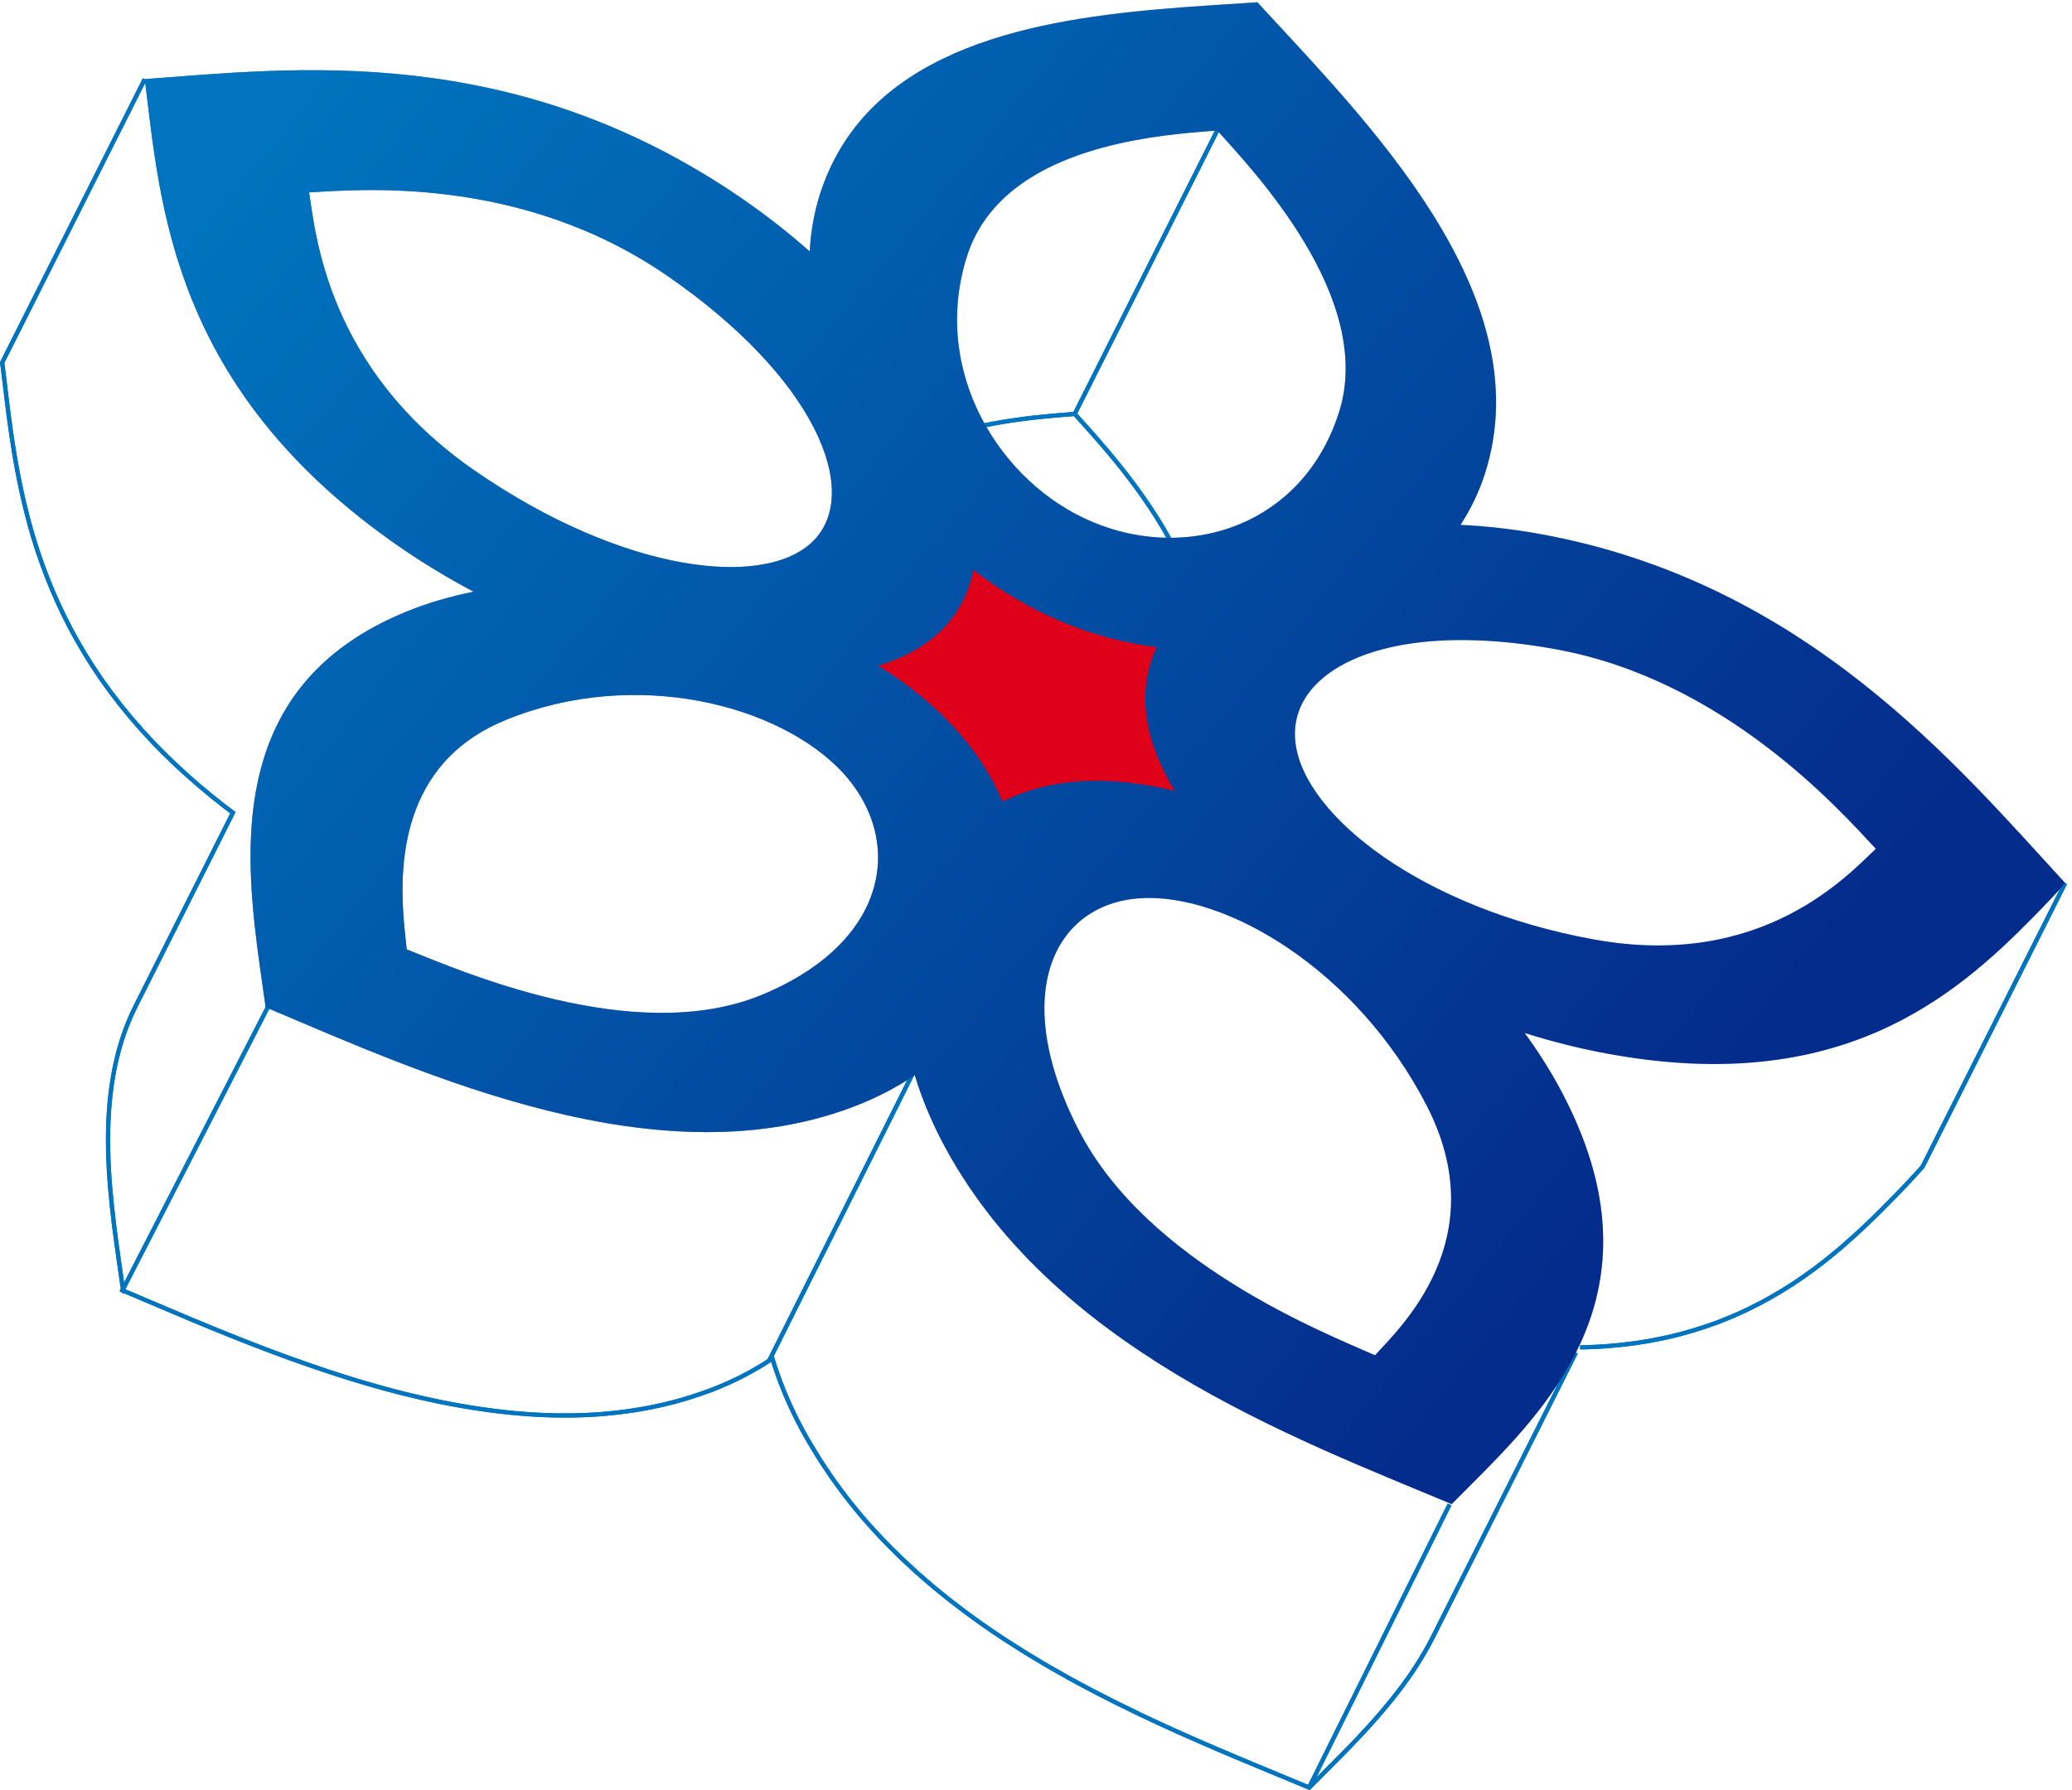
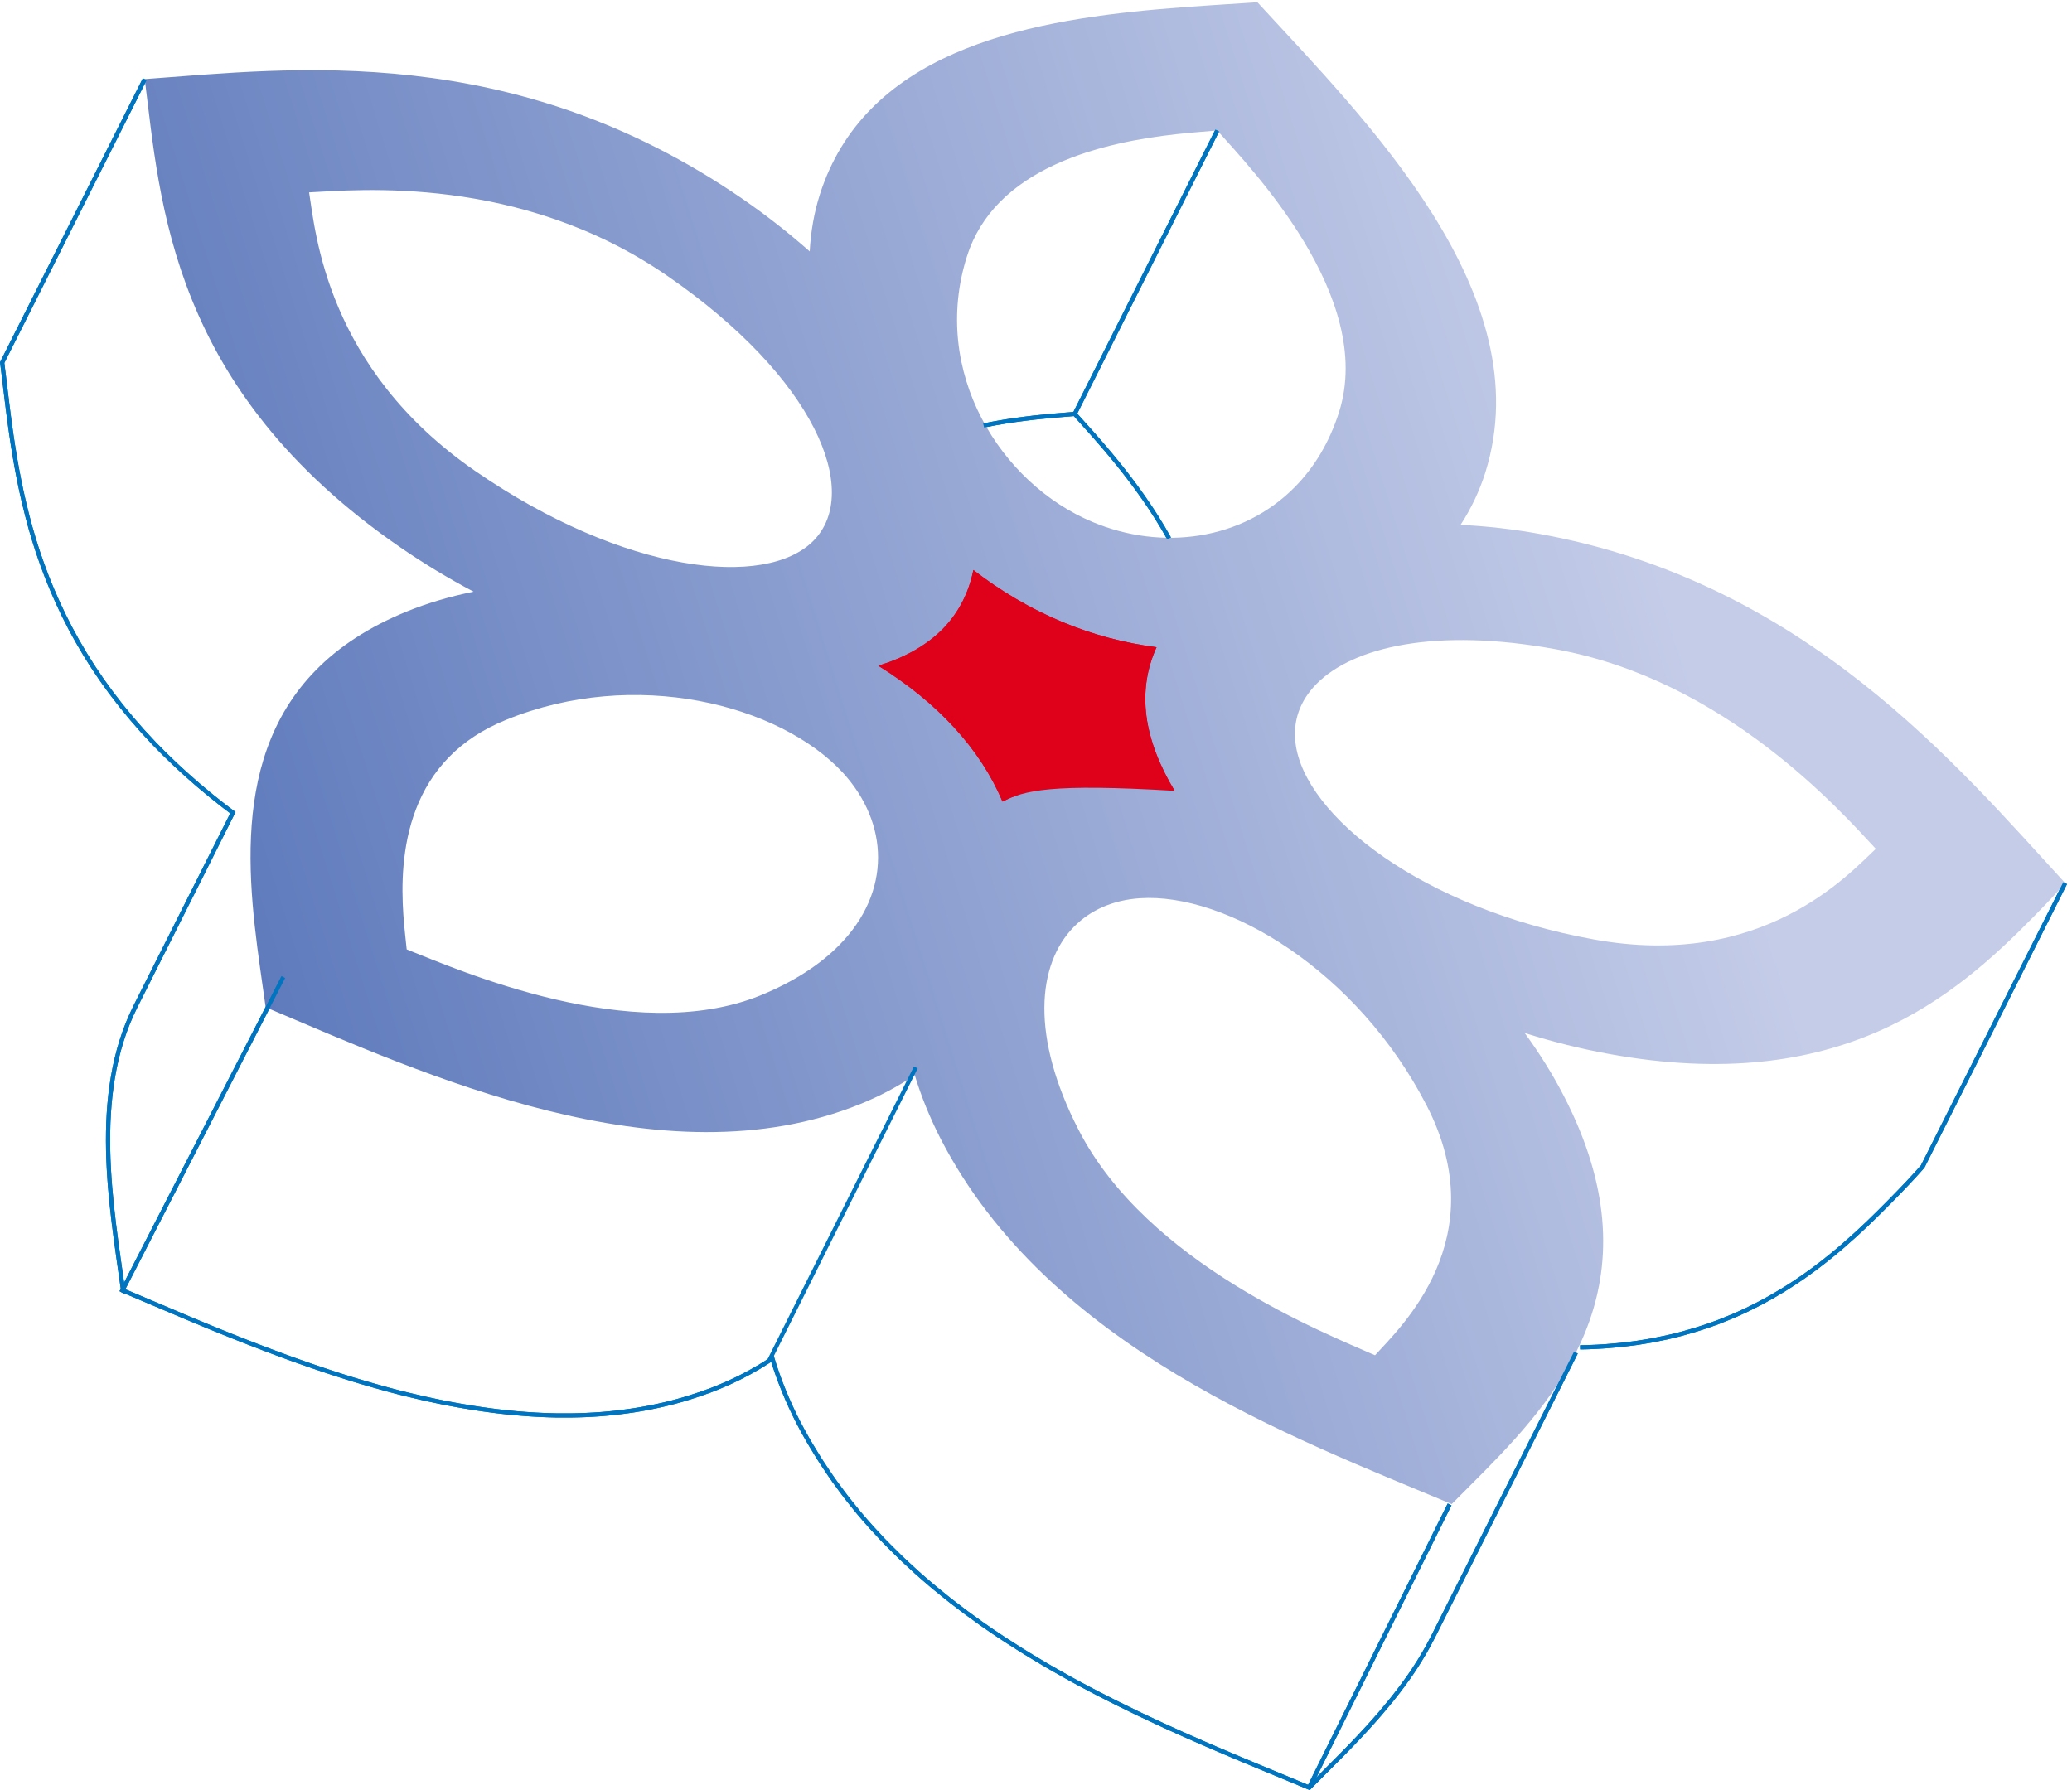
<svg xmlns="http://www.w3.org/2000/svg" width="493" height="426" viewBox="0 0 493 426" fill="none">
  <g clip-path="url(#clip0_7012_60795)">
    <g filter="url(#filter0_n_7012_60795)">
      <path d="M375.963 320.621C376.563 320.611 377.163 320.601 377.753 320.581C378.523 320.551 379.283 320.521 380.033 320.481C380.603 320.451 381.183 320.421 381.743 320.381C382.503 320.331 383.243 320.261 383.993 320.191C384.533 320.141 385.073 320.091 385.613 320.041C386.373 319.961 387.123 319.861 387.863 319.771C388.363 319.711 388.863 319.651 389.353 319.581C390.153 319.461 390.933 319.331 391.713 319.201C392.133 319.131 392.553 319.071 392.963 318.991C393.983 318.801 394.973 318.601 395.963 318.381C396.123 318.341 396.293 318.321 396.463 318.281C397.613 318.021 398.733 317.751 399.843 317.461C400.183 317.371 400.513 317.271 400.853 317.181C401.613 316.971 402.373 316.761 403.113 316.531C403.533 316.401 403.933 316.271 404.353 316.141C405.003 315.931 405.643 315.731 406.283 315.511C406.713 315.361 407.143 315.201 407.573 315.051C407.993 314.901 408.413 314.761 408.823 314.601C409.033 314.521 409.233 314.441 409.433 314.361C409.703 314.261 409.973 314.151 410.233 314.041C410.973 313.751 411.703 313.441 412.423 313.141C412.623 313.061 412.823 312.971 413.013 312.891C413.903 312.501 414.773 312.101 415.633 311.691C415.833 311.591 416.033 311.491 416.233 311.391C416.913 311.061 417.583 310.721 418.243 310.381C418.483 310.261 418.723 310.131 418.963 310.011C419.743 309.601 420.523 309.171 421.283 308.741C421.333 308.711 421.373 308.691 421.423 308.661C422.233 308.201 423.013 307.731 423.803 307.261C424.023 307.131 424.243 306.991 424.463 306.861C425.063 306.491 425.663 306.111 426.243 305.731C426.433 305.611 426.623 305.481 426.813 305.361C427.553 304.871 428.293 304.381 429.013 303.871C429.153 303.771 429.283 303.681 429.423 303.581C430.023 303.161 430.613 302.741 431.193 302.311C431.403 302.161 431.603 302.011 431.803 301.861C432.403 301.411 432.993 300.971 433.573 300.511C433.673 300.431 433.773 300.351 433.873 300.281C434.553 299.751 435.213 299.221 435.873 298.681C436.043 298.541 436.213 298.401 436.383 298.261C436.893 297.841 437.393 297.421 437.893 297.001C438.063 296.851 438.233 296.711 438.403 296.561C438.503 296.471 438.603 296.391 438.703 296.301C438.853 296.171 438.993 296.041 439.133 295.911C439.863 295.271 440.583 294.641 441.283 294.001C441.503 293.801 441.713 293.611 441.933 293.411C442.783 292.631 443.613 291.851 444.433 291.071C444.573 290.941 444.703 290.811 444.843 290.671C445.553 289.991 446.243 289.321 446.923 288.641C447.133 288.431 447.343 288.221 447.553 288.011C448.323 287.241 449.093 286.471 449.843 285.711C452.633 282.881 455.233 280.141 457.463 277.601L491.373 210.151M34.433 18.851L0.523 86.271C0.613 86.961 0.693 87.661 0.783 88.371C0.803 88.501 0.813 88.631 0.833 88.761C0.913 89.441 1.003 90.121 1.083 90.821C1.173 91.591 1.273 92.381 1.363 93.171C1.363 93.221 1.373 93.271 1.383 93.311C1.473 94.021 1.553 94.741 1.643 95.461C1.663 95.621 1.683 95.771 1.703 95.931C1.793 96.661 1.883 97.401 1.983 98.141C1.993 98.251 2.013 98.361 2.023 98.461C2.113 99.171 2.213 99.881 2.303 100.591C2.313 100.681 2.333 100.781 2.343 100.871C2.443 101.621 2.553 102.381 2.663 103.141C2.683 103.301 2.713 103.471 2.733 103.631C2.843 104.401 2.963 105.171 3.083 105.951C3.103 106.051 3.113 106.151 3.133 106.251C3.243 106.981 3.363 107.721 3.493 108.461C3.513 108.591 3.533 108.711 3.553 108.841C3.683 109.631 3.823 110.421 3.973 111.211C4.003 111.371 4.033 111.541 4.063 111.701C4.213 112.511 4.373 113.331 4.533 114.151C4.543 114.211 4.563 114.281 4.573 114.351C4.733 115.131 4.893 115.921 5.063 116.711C5.093 116.861 5.123 117.011 5.163 117.161C5.343 117.981 5.523 118.801 5.723 119.621C5.763 119.781 5.803 119.951 5.843 120.111C6.043 120.961 6.253 121.821 6.483 122.681V122.701C6.703 123.551 6.933 124.411 7.173 125.271C7.223 125.441 7.263 125.611 7.313 125.781C7.553 126.621 7.803 127.471 8.053 128.311C8.103 128.471 8.153 128.621 8.203 128.781C8.463 129.611 8.723 130.451 9.003 131.281C9.023 131.341 9.043 131.401 9.063 131.471C9.353 132.341 9.653 133.211 9.973 134.081C10.043 134.261 10.103 134.451 10.173 134.631C10.483 135.491 10.813 136.361 11.143 137.231C11.193 137.371 11.253 137.511 11.313 137.651C11.633 138.471 11.973 139.301 12.323 140.131C12.373 140.241 12.413 140.351 12.463 140.461C12.833 141.341 13.223 142.221 13.623 143.101C13.703 143.291 13.793 143.471 13.873 143.661C14.273 144.541 14.693 145.431 15.123 146.311C15.183 146.421 15.233 146.541 15.293 146.651C15.703 147.481 16.133 148.321 16.563 149.151C16.633 149.291 16.713 149.441 16.783 149.581C17.253 150.461 17.733 151.351 18.233 152.231C18.333 152.421 18.443 152.601 18.553 152.791C19.063 153.691 19.593 154.591 20.143 155.501C20.183 155.571 20.233 155.641 20.273 155.721C20.793 156.581 21.343 157.441 21.893 158.301C22.003 158.461 22.103 158.631 22.213 158.791C22.793 159.681 23.383 160.561 24.003 161.451C24.123 161.631 24.253 161.811 24.373 161.981C25.013 162.901 25.673 163.811 26.353 164.731C26.353 164.731 26.363 164.741 26.373 164.751C27.053 165.661 27.753 166.571 28.463 167.471C28.603 167.651 28.743 167.821 28.883 168.001C29.583 168.881 30.313 169.771 31.053 170.651C31.193 170.821 31.333 170.981 31.473 171.151C32.213 172.021 32.963 172.881 33.743 173.751C33.793 173.811 33.853 173.871 33.903 173.931C34.713 174.831 35.553 175.731 36.403 176.621C36.503 176.721 36.593 176.821 36.683 176.931C36.773 177.031 36.873 177.131 36.973 177.221C37.593 177.861 38.223 178.511 38.873 179.151C38.973 179.251 39.083 179.361 39.183 179.461C39.933 180.201 40.693 180.941 41.473 181.671C41.683 181.871 41.903 182.071 42.123 182.281C42.713 182.841 43.313 183.391 43.933 183.941C44.183 184.161 44.423 184.381 44.673 184.611C45.423 185.281 46.183 185.951 46.953 186.611C47.033 186.681 47.113 186.751 47.193 186.821C48.043 187.551 48.923 188.281 49.813 189.011C50.063 189.221 50.323 189.421 50.573 189.631C51.243 190.171 51.933 190.721 52.623 191.261C52.903 191.481 53.173 191.691 53.453 191.911C54.093 192.411 54.753 192.901 55.413 193.391L32.233 239.501C21.573 260.701 26.553 287.231 29.253 306.801L29.133 307.041L29.303 307.161L29.323 307.121C30.483 307.611 31.663 308.111 32.863 308.621C32.983 308.671 33.103 308.721 33.213 308.771C33.893 309.061 34.573 309.351 35.263 309.641C36.273 310.071 37.293 310.501 38.333 310.941C38.613 311.061 38.893 311.181 39.183 311.301C39.543 311.451 39.903 311.611 40.273 311.761C40.543 311.881 40.823 311.991 41.103 312.111C41.453 312.261 41.803 312.411 42.153 312.561C42.453 312.691 42.763 312.811 43.063 312.941C43.413 313.091 43.773 313.241 44.123 313.391C44.393 313.501 44.663 313.621 44.933 313.731C45.313 313.891 45.693 314.051 46.073 314.211C46.353 314.331 46.633 314.441 46.923 314.561C47.303 314.721 47.683 314.881 48.073 315.041C48.353 315.151 48.633 315.271 48.913 315.391C49.303 315.551 49.683 315.711 50.073 315.871C50.373 315.991 50.663 316.111 50.963 316.231C51.343 316.381 51.713 316.541 52.093 316.691C52.403 316.821 52.723 316.941 53.033 317.071C53.393 317.221 53.763 317.371 54.133 317.511C54.463 317.641 54.793 317.771 55.123 317.911C55.483 318.051 55.843 318.201 56.203 318.341C56.533 318.471 56.873 318.611 57.213 318.741C57.573 318.881 57.923 319.021 58.283 319.161C58.613 319.291 58.953 319.421 59.283 319.551C59.653 319.691 60.023 319.841 60.393 319.981C60.723 320.111 61.053 320.241 61.383 320.361C61.753 320.501 62.133 320.651 62.503 320.791C62.843 320.921 63.183 321.051 63.523 321.181C63.893 321.321 64.263 321.461 64.643 321.601C64.993 321.731 65.333 321.861 65.683 321.991C66.053 322.131 66.423 322.261 66.783 322.401C67.133 322.531 67.483 322.661 67.843 322.791C68.213 322.931 68.593 323.061 68.963 323.201C69.303 323.331 69.653 323.451 70.003 323.571C70.383 323.711 70.763 323.841 71.153 323.981C71.503 324.101 71.853 324.231 72.213 324.351C72.593 324.481 72.963 324.621 73.343 324.751C73.703 324.871 74.053 325.001 74.413 325.121C74.793 325.251 75.173 325.381 75.563 325.511C75.913 325.631 76.273 325.751 76.623 325.871C77.013 326.001 77.393 326.131 77.783 326.261C78.133 326.381 78.493 326.491 78.843 326.611C79.233 326.741 79.623 326.861 80.013 326.991C80.373 327.111 80.733 327.221 81.093 327.341C81.483 327.461 81.863 327.591 82.253 327.711C82.613 327.821 82.983 327.941 83.343 328.051C83.733 328.171 84.123 328.291 84.513 328.411C84.873 328.521 85.243 328.631 85.613 328.741C86.003 328.861 86.393 328.971 86.793 329.091C87.163 329.201 87.523 329.301 87.893 329.411C88.283 329.521 88.673 329.641 89.073 329.751C89.443 329.861 89.813 329.961 90.183 330.061C90.573 330.171 90.973 330.281 91.363 330.391C91.733 330.491 92.093 330.591 92.463 330.691C92.863 330.801 93.263 330.901 93.653 331.011C94.023 331.111 94.393 331.201 94.763 331.301C95.163 331.401 95.563 331.501 95.963 331.601C96.333 331.691 96.703 331.781 97.073 331.871C97.473 331.971 97.873 332.071 98.273 332.161C98.643 332.251 99.023 332.341 99.393 332.421C99.793 332.511 100.183 332.601 100.583 332.701C100.963 332.791 101.333 332.871 101.713 332.951C102.113 333.041 102.513 333.131 102.913 333.211C103.293 333.291 103.663 333.371 104.043 333.451C104.443 333.531 104.843 333.621 105.243 333.701C105.623 333.781 105.993 333.851 106.373 333.921C106.773 334.001 107.173 334.071 107.573 334.151C107.953 334.221 108.333 334.291 108.713 334.361C109.113 334.431 109.513 334.501 109.903 334.571C110.283 334.641 110.663 334.701 111.043 334.761C111.443 334.831 111.843 334.891 112.243 334.961C112.623 335.021 113.003 335.081 113.383 335.141C113.783 335.201 114.183 335.261 114.583 335.321C114.963 335.381 115.353 335.431 115.733 335.481C116.133 335.531 116.533 335.591 116.923 335.641C117.303 335.691 117.693 335.741 118.073 335.791C118.473 335.841 118.873 335.891 119.273 335.931C119.653 335.971 120.033 336.021 120.423 336.061C120.823 336.101 121.223 336.141 121.623 336.181C122.003 336.221 122.383 336.251 122.763 336.291C123.163 336.331 123.563 336.361 123.973 336.391C124.353 336.421 124.733 336.451 125.113 336.481C125.513 336.511 125.913 336.541 126.313 336.561C126.693 336.581 127.073 336.611 127.453 336.631C127.853 336.651 128.253 336.671 128.653 336.691C129.033 336.711 129.413 336.721 129.803 336.741C130.203 336.751 130.603 336.771 131.003 336.781C131.383 336.791 131.763 336.801 132.143 336.811C132.543 336.811 132.943 336.821 133.343 336.821C133.723 336.821 134.103 336.821 134.483 336.821C134.883 336.821 135.283 336.821 135.673 336.821C136.053 336.821 136.433 336.821 136.813 336.801C137.213 336.801 137.613 336.781 138.003 336.771C138.383 336.761 138.763 336.751 139.143 336.731C139.543 336.711 139.933 336.691 140.333 336.671C140.713 336.651 141.093 336.631 141.473 336.611C141.873 336.591 142.263 336.561 142.663 336.531C143.043 336.501 143.413 336.471 143.793 336.441C144.193 336.411 144.593 336.371 144.983 336.331C145.353 336.291 145.733 336.261 146.103 336.221C146.503 336.181 146.893 336.131 147.283 336.081C147.663 336.041 148.033 335.991 148.403 335.941C148.793 335.891 149.193 335.831 149.583 335.781C149.953 335.731 150.333 335.671 150.703 335.621C151.093 335.561 151.483 335.491 151.873 335.431C152.243 335.371 152.613 335.311 152.993 335.241C153.383 335.171 153.773 335.091 154.173 335.021C154.543 334.951 154.913 334.881 155.283 334.801C155.673 334.721 156.063 334.631 156.463 334.551C156.823 334.471 157.193 334.391 157.553 334.311C157.943 334.221 158.333 334.121 158.733 334.031C159.093 333.941 159.463 333.851 159.823 333.761C160.213 333.661 160.603 333.551 160.983 333.451C161.343 333.351 161.713 333.251 162.073 333.151C162.463 333.041 162.853 332.921 163.243 332.801C163.603 332.691 163.963 332.591 164.313 332.471C164.703 332.351 165.093 332.221 165.473 332.091C165.833 331.971 166.183 331.861 166.543 331.741C166.933 331.611 167.313 331.471 167.703 331.331C168.053 331.201 168.413 331.081 168.763 330.951C168.833 330.931 168.893 330.901 168.963 330.881C169.573 330.651 170.193 330.411 170.803 330.161C174.353 328.721 177.673 327.051 180.763 325.201C181.793 324.581 182.793 323.941 183.773 323.281C185.293 328.311 187.353 333.401 189.963 338.501C190.713 339.951 191.493 341.361 192.293 342.761C192.553 343.211 192.823 343.661 193.093 344.101C193.653 345.041 194.213 345.971 194.793 346.891C195.113 347.401 195.443 347.901 195.773 348.411C196.323 349.261 196.883 350.091 197.453 350.921C197.803 351.421 198.153 351.931 198.503 352.431C199.093 353.261 199.693 354.071 200.303 354.881C200.653 355.341 200.993 355.801 201.343 356.261C202.043 357.171 202.763 358.051 203.483 358.941C203.753 359.271 204.023 359.611 204.293 359.941C205.303 361.141 206.323 362.321 207.373 363.481C207.583 363.721 207.803 363.941 208.023 364.181C208.733 364.961 209.453 365.741 210.183 366.511C210.323 366.661 210.463 366.791 210.603 366.941C210.913 367.261 211.223 367.571 211.533 367.881C212.313 368.671 213.093 369.441 213.883 370.211C214.233 370.551 214.583 370.881 214.933 371.221C215.803 372.051 216.693 372.871 217.583 373.671C217.813 373.881 218.043 374.091 218.273 374.301C219.393 375.301 220.533 376.281 221.673 377.251C221.973 377.501 222.273 377.741 222.563 377.991C223.443 378.721 224.323 379.431 225.213 380.141C225.593 380.441 225.983 380.751 226.363 381.051C227.253 381.741 228.143 382.421 229.043 383.101C229.363 383.341 229.673 383.581 229.983 383.811C231.123 384.651 232.273 385.491 233.423 386.301C233.473 386.331 233.523 386.361 233.563 386.401C235.123 387.501 236.713 388.581 238.303 389.631C238.753 389.931 239.203 390.211 239.653 390.511C240.823 391.271 242.003 392.021 243.183 392.761C243.733 393.101 244.283 393.441 244.833 393.781C245.983 394.491 247.143 395.181 248.303 395.861C248.793 396.151 249.283 396.441 249.783 396.731C251.413 397.671 253.053 398.601 254.693 399.511C254.763 399.551 254.833 399.581 254.903 399.621C256.483 400.491 258.073 401.341 259.663 402.171C260.183 402.451 260.713 402.711 261.233 402.991C262.393 403.591 263.563 404.191 264.723 404.771C265.283 405.051 265.833 405.331 266.393 405.601C267.633 406.211 268.863 406.811 270.093 407.411C270.513 407.611 270.933 407.821 271.353 408.021C272.993 408.801 274.623 409.561 276.243 410.311C276.303 410.341 276.363 410.371 276.423 410.391C276.853 410.591 277.283 410.781 277.713 410.981C278.713 411.431 279.703 411.891 280.693 412.331C281.283 412.591 281.863 412.851 282.453 413.111C283.353 413.511 284.243 413.901 285.133 414.291C285.743 414.561 286.343 414.821 286.943 415.081C287.803 415.451 288.663 415.821 289.513 416.191C290.123 416.451 290.723 416.711 291.323 416.961C292.173 417.321 293.013 417.681 293.853 418.031C294.443 418.281 295.023 418.521 295.603 418.771C296.463 419.131 297.303 419.481 298.153 419.831C298.723 420.071 299.293 420.311 299.853 420.541C300.803 420.931 301.733 421.321 302.673 421.711C303.653 422.121 304.613 422.511 305.573 422.911C306.253 423.191 306.943 423.481 307.623 423.761C308.943 424.311 310.233 424.851 311.503 425.381C313.983 422.861 316.693 420.201 319.463 417.381C320.793 416.031 322.133 414.641 323.473 413.221C323.603 413.081 323.733 412.951 323.853 412.811C323.953 412.701 324.053 412.591 324.153 412.481C324.543 412.061 324.933 411.641 325.323 411.221C325.363 411.171 325.413 411.121 325.453 411.081C325.903 410.591 326.343 410.101 326.783 409.601C327.153 409.191 327.513 408.771 327.873 408.361C327.993 408.221 328.113 408.091 328.233 407.951C328.373 407.791 328.503 407.631 328.633 407.481C329.453 406.521 330.273 405.541 331.083 404.541C331.273 404.301 331.463 404.061 331.653 403.821C332.393 402.891 333.123 401.941 333.833 400.981C334.053 400.691 334.253 400.391 334.473 400.091C334.703 399.771 334.933 399.461 335.163 399.141C335.403 398.791 335.643 398.441 335.883 398.091C336.073 397.811 336.263 397.541 336.443 397.261C336.643 396.961 336.843 396.641 337.033 396.341C337.243 396.011 337.463 395.681 337.673 395.341C337.813 395.111 337.953 394.871 338.093 394.641C338.353 394.221 338.613 393.801 338.853 393.381C339.003 393.121 339.143 392.861 339.293 392.601C339.523 392.191 339.763 391.781 339.983 391.371C340.103 391.151 340.213 390.921 340.333 390.701C340.573 390.241 340.823 389.791 341.053 389.331L360.943 349.761L374.963 321.871M234.043 101.251C234.123 101.231 234.203 101.221 234.293 101.201C234.963 101.061 235.633 100.931 236.293 100.811C236.513 100.771 236.733 100.731 236.953 100.691C237.523 100.591 238.083 100.491 238.643 100.401C238.823 100.371 238.993 100.341 239.173 100.311C239.883 100.201 240.583 100.091 241.273 99.991C241.413 99.971 241.553 99.951 241.693 99.931C242.253 99.851 242.803 99.781 243.343 99.711C243.543 99.681 243.743 99.661 243.943 99.631C244.473 99.561 244.983 99.501 245.493 99.441C245.623 99.421 245.763 99.411 245.893 99.391C246.513 99.321 247.123 99.261 247.713 99.201C247.863 99.181 248.013 99.171 248.153 99.161C248.603 99.121 249.053 99.071 249.483 99.031C249.643 99.011 249.813 99.001 249.973 98.981C250.443 98.941 250.903 98.901 251.333 98.861C251.393 98.861 251.463 98.851 251.533 98.841C252.053 98.801 252.553 98.761 253.033 98.721C253.413 98.691 253.773 98.661 254.123 98.631C254.283 98.621 254.443 98.601 254.593 98.591C254.993 98.561 255.373 98.521 255.723 98.491L289.633 31.041M289.623 31.051L255.713 98.501C259.933 103.251 270.633 114.481 278.173 128.131" stroke="#0074BE" stroke-miterlimit="10" />
      <path d="M67.406 232.501L28.906 307.501" stroke="#0074BE" />
-       <path d="M182.906 324.001L217.906 254.001" stroke="#0074BE" />
      <path d="M311.406 425.501L344.906 358.001" stroke="#0074BE" />
      <path d="M217.647 255.83C219.167 260.86 221.227 265.95 223.837 271.05C249.447 320.62 307.638 342.1 345.408 357.92C347.888 355.4 350.598 352.74 353.367 349.92C372.258 330.73 394.408 304 372.078 260.78C369.468 255.7 366.337 250.69 362.777 245.81C369.378 247.89 376.058 249.57 382.738 250.78C437.688 260.83 464.858 237.46 483.768 218.25C486.558 215.42 489.158 212.68 491.388 210.14C465.758 182.27 429.518 138.49 366.378 127.06C359.967 125.9 353.648 125.19 347.518 124.9C350.008 121.05 352.008 116.89 353.408 112.45C366.767 69.97 324.798 28.4 299.168 0.53C270.788 2.51 229.357 3.48 207.247 25.94C201.917 31.36 197.708 38.03 195.078 46.26C193.698 50.61 192.908 55.16 192.658 59.84M192.658 59.83C187.717 55.46 182.397 51.28 176.737 47.37C121.977 9.64 69.517 16.26 34.438 18.82C38.157 48.12 40.447 92.48 95.207 130.22C100.807 134.08 106.667 137.61 112.677 140.8C107.118 141.92 101.817 143.47 96.888 145.47C87.647 149.21 80.567 153.97 75.207 159.42C53.167 181.81 59.947 215.94 63.208 239.69C100.717 255.51 157.508 281.81 204.698 262.72C209.428 260.8 213.758 258.48 217.658 255.84M230.087 60.98C231.707 55.84 234.438 51.61 237.867 48.12C252.737 33.01 280.848 31.84 289.628 31.05C297.408 39.82 327.277 70.61 318.617 98.03C316.297 105.34 312.638 111.27 308.108 115.87C295.588 128.59 276.398 131.12 260.008 124.23C238.078 115.11 221.338 88.49 230.078 60.98H230.087ZM113.067 112.07C77.547 87.59 75.058 55.08 73.547 45.78C84.748 45.23 123.567 41.37 158.767 65.63C193.977 89.9 205.058 116.98 193.568 128.66C182.258 140.15 148.597 136.56 113.067 112.07ZM199.677 224.91C195.167 229.49 188.947 233.61 180.867 236.9C150.467 249.16 108.788 230.65 96.767 225.92C96.088 218.48 92.088 195.15 106.908 180.09C110.327 176.61 114.757 173.58 120.457 171.28C151.037 158.82 185.367 167.57 200.527 183.85C211.488 195.82 212.237 212.16 199.677 224.91ZM327.178 322.51C315.358 317.28 272.918 300.66 256.628 268.86C245.208 246.65 246.727 229.49 255.527 220.54C259.457 216.54 264.848 214.18 271.188 213.75C291.717 212.35 322.928 230.94 339.448 263.07C355.818 294.83 333.068 315.99 327.168 322.5L327.178 322.51ZM379.178 223.54C338.338 216.13 310.448 194.16 308.258 176.93C307.557 171.65 309.278 166.77 313.208 162.78C322.018 153.83 341.888 149.31 370.247 154.51C410.408 161.82 437.878 192.92 446.328 201.99C439.878 207.99 419.418 230.9 379.168 223.54H379.178Z" fill="url(#paint0_linear_7012_60795)" />
-       <path d="M208.979 158.421C215.209 156.501 220.429 153.611 224.299 149.681C228.119 145.791 230.509 141.031 231.599 135.641C238.029 140.591 245.059 144.781 252.559 147.921C259.979 151.041 267.599 153.041 275.179 154.021C272.899 159.031 272.009 164.541 272.779 170.451C273.559 176.251 275.889 182.221 279.489 188.191C271.539 186.261 263.839 185.441 256.709 185.941C249.899 186.421 243.819 188.091 238.529 190.741C235.939 184.601 232.109 178.641 226.979 173.071C221.959 167.591 215.849 162.691 208.969 158.411L208.979 158.421Z" fill="#DF001A" />
+       <path d="M208.979 158.421C215.209 156.501 220.429 153.611 224.299 149.681C228.119 145.791 230.509 141.031 231.599 135.641C238.029 140.591 245.059 144.781 252.559 147.921C259.979 151.041 267.599 153.041 275.179 154.021C272.899 159.031 272.009 164.541 272.779 170.451C273.559 176.251 275.889 182.221 279.489 188.191C249.899 186.421 243.819 188.091 238.529 190.741C235.939 184.601 232.109 178.641 226.979 173.071C221.959 167.591 215.849 162.691 208.969 158.411L208.979 158.421Z" fill="#DF001A" />
    </g>
    <g filter="url(#filter1_n_7012_60795)">
      <path d="M375.963 320.621C376.563 320.611 377.163 320.601 377.753 320.581C378.523 320.551 379.283 320.521 380.033 320.481C380.603 320.451 381.183 320.421 381.743 320.381C382.503 320.331 383.243 320.261 383.993 320.191C384.533 320.141 385.073 320.091 385.613 320.041C386.373 319.961 387.123 319.861 387.863 319.771C388.363 319.711 388.863 319.651 389.353 319.581C390.153 319.461 390.933 319.331 391.713 319.201C392.133 319.131 392.553 319.071 392.963 318.991C393.983 318.801 394.973 318.601 395.963 318.381C396.123 318.341 396.293 318.321 396.463 318.281C397.613 318.021 398.733 317.751 399.843 317.461C400.183 317.371 400.513 317.271 400.853 317.181C401.613 316.971 402.373 316.761 403.113 316.531C403.533 316.401 403.933 316.271 404.353 316.141C405.003 315.931 405.643 315.731 406.283 315.511C406.713 315.361 407.143 315.201 407.573 315.051C407.993 314.901 408.413 314.761 408.823 314.601C409.033 314.521 409.233 314.441 409.433 314.361C409.703 314.261 409.973 314.151 410.233 314.041C410.973 313.751 411.703 313.441 412.423 313.141C412.623 313.061 412.823 312.971 413.013 312.891C413.903 312.501 414.773 312.101 415.633 311.691C415.833 311.591 416.033 311.491 416.233 311.391C416.913 311.061 417.583 310.721 418.243 310.381C418.483 310.261 418.723 310.131 418.963 310.011C419.743 309.601 420.523 309.171 421.283 308.741C421.333 308.711 421.373 308.691 421.423 308.661C422.233 308.201 423.013 307.731 423.803 307.261C424.023 307.131 424.243 306.991 424.463 306.861C425.063 306.491 425.663 306.111 426.243 305.731C426.433 305.611 426.623 305.481 426.813 305.361C427.553 304.871 428.293 304.381 429.013 303.871C429.153 303.771 429.283 303.681 429.423 303.581C430.023 303.161 430.613 302.741 431.193 302.311C431.403 302.161 431.603 302.011 431.803 301.861C432.403 301.411 432.993 300.971 433.573 300.511C433.673 300.431 433.773 300.351 433.873 300.281C434.553 299.751 435.213 299.221 435.873 298.681C436.043 298.541 436.213 298.401 436.383 298.261C436.893 297.841 437.393 297.421 437.893 297.001C438.063 296.851 438.233 296.711 438.403 296.561C438.503 296.471 438.603 296.391 438.703 296.301C438.853 296.171 438.993 296.041 439.133 295.911C439.863 295.271 440.583 294.641 441.283 294.001C441.503 293.801 441.713 293.611 441.933 293.411C442.783 292.631 443.613 291.851 444.433 291.071C444.573 290.941 444.703 290.811 444.843 290.671C445.553 289.991 446.243 289.321 446.923 288.641C447.133 288.431 447.343 288.221 447.553 288.011C448.323 287.241 449.093 286.471 449.843 285.711C452.633 282.881 455.233 280.141 457.463 277.601L491.373 210.151M34.433 18.851L0.523 86.271C0.613 86.961 0.693 87.661 0.783 88.371C0.803 88.501 0.813 88.631 0.833 88.761C0.913 89.441 1.003 90.121 1.083 90.821C1.173 91.591 1.273 92.381 1.363 93.171C1.363 93.221 1.373 93.271 1.383 93.311C1.473 94.021 1.553 94.741 1.643 95.461C1.663 95.621 1.683 95.771 1.703 95.931C1.793 96.661 1.883 97.401 1.983 98.141C1.993 98.251 2.013 98.361 2.023 98.461C2.113 99.171 2.213 99.881 2.303 100.591C2.313 100.681 2.333 100.781 2.343 100.871C2.443 101.621 2.553 102.381 2.663 103.141C2.683 103.301 2.713 103.471 2.733 103.631C2.843 104.401 2.963 105.171 3.083 105.951C3.103 106.051 3.113 106.151 3.133 106.251C3.243 106.981 3.363 107.721 3.493 108.461C3.513 108.591 3.533 108.711 3.553 108.841C3.683 109.631 3.823 110.421 3.973 111.211C4.003 111.371 4.033 111.541 4.063 111.701C4.213 112.511 4.373 113.331 4.533 114.151C4.543 114.211 4.563 114.281 4.573 114.351C4.733 115.131 4.893 115.921 5.063 116.711C5.093 116.861 5.123 117.011 5.163 117.161C5.343 117.981 5.523 118.801 5.723 119.621C5.763 119.781 5.803 119.951 5.843 120.111C6.043 120.961 6.253 121.821 6.483 122.681V122.701C6.703 123.551 6.933 124.411 7.173 125.271C7.223 125.441 7.263 125.611 7.313 125.781C7.553 126.621 7.803 127.471 8.053 128.311C8.103 128.471 8.153 128.621 8.203 128.781C8.463 129.611 8.723 130.451 9.003 131.281C9.023 131.341 9.043 131.401 9.063 131.471C9.353 132.341 9.653 133.211 9.973 134.081C10.043 134.261 10.103 134.451 10.173 134.631C10.483 135.491 10.813 136.361 11.143 137.231C11.193 137.371 11.253 137.511 11.313 137.651C11.633 138.471 11.973 139.301 12.323 140.131C12.373 140.241 12.413 140.351 12.463 140.461C12.833 141.341 13.223 142.221 13.623 143.101C13.703 143.291 13.793 143.471 13.873 143.661C14.273 144.541 14.693 145.431 15.123 146.311C15.183 146.421 15.233 146.541 15.293 146.651C15.703 147.481 16.133 148.321 16.563 149.151C16.633 149.291 16.713 149.441 16.783 149.581C17.253 150.461 17.733 151.351 18.233 152.231C18.333 152.421 18.443 152.601 18.553 152.791C19.063 153.691 19.593 154.591 20.143 155.501C20.183 155.571 20.233 155.641 20.273 155.721C20.793 156.581 21.343 157.441 21.893 158.301C22.003 158.461 22.103 158.631 22.213 158.791C22.793 159.681 23.383 160.561 24.003 161.451C24.123 161.631 24.253 161.811 24.373 161.981C25.013 162.901 25.673 163.811 26.353 164.731C26.353 164.731 26.363 164.741 26.373 164.751C27.053 165.661 27.753 166.571 28.463 167.471C28.603 167.651 28.743 167.821 28.883 168.001C29.583 168.881 30.313 169.771 31.053 170.651C31.193 170.821 31.333 170.981 31.473 171.151C32.213 172.021 32.963 172.881 33.743 173.751C33.793 173.811 33.853 173.871 33.903 173.931C34.713 174.831 35.553 175.731 36.403 176.621C36.503 176.721 36.593 176.821 36.683 176.931C36.773 177.031 36.873 177.131 36.973 177.221C37.593 177.861 38.223 178.511 38.873 179.151C38.973 179.251 39.083 179.361 39.183 179.461C39.933 180.201 40.693 180.941 41.473 181.671C41.683 181.871 41.903 182.071 42.123 182.281C42.713 182.841 43.313 183.391 43.933 183.941C44.183 184.161 44.423 184.381 44.673 184.611C45.423 185.281 46.183 185.951 46.953 186.611C47.033 186.681 47.113 186.751 47.193 186.821C48.043 187.551 48.923 188.281 49.813 189.011C50.063 189.221 50.323 189.421 50.573 189.631C51.243 190.171 51.933 190.721 52.623 191.261C52.903 191.481 53.173 191.691 53.453 191.911C54.093 192.411 54.753 192.901 55.413 193.391L32.233 239.501C21.573 260.701 26.553 287.231 29.253 306.801L29.133 307.041L29.303 307.161L29.323 307.121C30.483 307.611 31.663 308.111 32.863 308.621C32.983 308.671 33.103 308.721 33.213 308.771C33.893 309.061 34.573 309.351 35.263 309.641C36.273 310.071 37.293 310.501 38.333 310.941C38.613 311.061 38.893 311.181 39.183 311.301C39.543 311.451 39.903 311.611 40.273 311.761C40.543 311.881 40.823 311.991 41.103 312.111C41.453 312.261 41.803 312.411 42.153 312.561C42.453 312.691 42.763 312.811 43.063 312.941C43.413 313.091 43.773 313.241 44.123 313.391C44.393 313.501 44.663 313.621 44.933 313.731C45.313 313.891 45.693 314.051 46.073 314.211C46.353 314.331 46.633 314.441 46.923 314.561C47.303 314.721 47.683 314.881 48.073 315.041C48.353 315.151 48.633 315.271 48.913 315.391C49.303 315.551 49.683 315.711 50.073 315.871C50.373 315.991 50.663 316.111 50.963 316.231C51.343 316.381 51.713 316.541 52.093 316.691C52.403 316.821 52.723 316.941 53.033 317.071C53.393 317.221 53.763 317.371 54.133 317.511C54.463 317.641 54.793 317.771 55.123 317.911C55.483 318.051 55.843 318.201 56.203 318.341C56.533 318.471 56.873 318.611 57.213 318.741C57.573 318.881 57.923 319.021 58.283 319.161C58.613 319.291 58.953 319.421 59.283 319.551C59.653 319.691 60.023 319.841 60.393 319.981C60.723 320.111 61.053 320.241 61.383 320.361C61.753 320.501 62.133 320.651 62.503 320.791C62.843 320.921 63.183 321.051 63.523 321.181C63.893 321.321 64.263 321.461 64.643 321.601C64.993 321.731 65.333 321.861 65.683 321.991C66.053 322.131 66.423 322.261 66.783 322.401C67.133 322.531 67.483 322.661 67.843 322.791C68.213 322.931 68.593 323.061 68.963 323.201C69.303 323.331 69.653 323.451 70.003 323.571C70.383 323.711 70.763 323.841 71.153 323.981C71.503 324.101 71.853 324.231 72.213 324.351C72.593 324.481 72.963 324.621 73.343 324.751C73.703 324.871 74.053 325.001 74.413 325.121C74.793 325.251 75.173 325.381 75.563 325.511C75.913 325.631 76.273 325.751 76.623 325.871C77.013 326.001 77.393 326.131 77.783 326.261C78.133 326.381 78.493 326.491 78.843 326.611C79.233 326.741 79.623 326.861 80.013 326.991C80.373 327.111 80.733 327.221 81.093 327.341C81.483 327.461 81.863 327.591 82.253 327.711C82.613 327.821 82.983 327.941 83.343 328.051C83.733 328.171 84.123 328.291 84.513 328.411C84.873 328.521 85.243 328.631 85.613 328.741C86.003 328.861 86.393 328.971 86.793 329.091C87.163 329.201 87.523 329.301 87.893 329.411C88.283 329.521 88.673 329.641 89.073 329.751C89.443 329.861 89.813 329.961 90.183 330.061C90.573 330.171 90.973 330.281 91.363 330.391C91.733 330.491 92.093 330.591 92.463 330.691C92.863 330.801 93.263 330.901 93.653 331.011C94.023 331.111 94.393 331.201 94.763 331.301C95.163 331.401 95.563 331.501 95.963 331.601C96.333 331.691 96.703 331.781 97.073 331.871C97.473 331.971 97.873 332.071 98.273 332.161C98.643 332.251 99.023 332.341 99.393 332.421C99.793 332.511 100.183 332.601 100.583 332.701C100.963 332.791 101.333 332.871 101.713 332.951C102.113 333.041 102.513 333.131 102.913 333.211C103.293 333.291 103.663 333.371 104.043 333.451C104.443 333.531 104.843 333.621 105.243 333.701C105.623 333.781 105.993 333.851 106.373 333.921C106.773 334.001 107.173 334.071 107.573 334.151C107.953 334.221 108.333 334.291 108.713 334.361C109.113 334.431 109.513 334.501 109.903 334.571C110.283 334.641 110.663 334.701 111.043 334.761C111.443 334.831 111.843 334.891 112.243 334.961C112.623 335.021 113.003 335.081 113.383 335.141C113.783 335.201 114.183 335.261 114.583 335.321C114.963 335.381 115.353 335.431 115.733 335.481C116.133 335.531 116.533 335.591 116.923 335.641C117.303 335.691 117.693 335.741 118.073 335.791C118.473 335.841 118.873 335.891 119.273 335.931C119.653 335.971 120.033 336.021 120.423 336.061C120.823 336.101 121.223 336.141 121.623 336.181C122.003 336.221 122.383 336.251 122.763 336.291C123.163 336.331 123.563 336.361 123.973 336.391C124.353 336.421 124.733 336.451 125.113 336.481C125.513 336.511 125.913 336.541 126.313 336.561C126.693 336.581 127.073 336.611 127.453 336.631C127.853 336.651 128.253 336.671 128.653 336.691C129.033 336.711 129.413 336.721 129.803 336.741C130.203 336.751 130.603 336.771 131.003 336.781C131.383 336.791 131.763 336.801 132.143 336.811C132.543 336.811 132.943 336.821 133.343 336.821C133.723 336.821 134.103 336.821 134.483 336.821C134.883 336.821 135.283 336.821 135.673 336.821C136.053 336.821 136.433 336.821 136.813 336.801C137.213 336.801 137.613 336.781 138.003 336.771C138.383 336.761 138.763 336.751 139.143 336.731C139.543 336.711 139.933 336.691 140.333 336.671C140.713 336.651 141.093 336.631 141.473 336.611C141.873 336.591 142.263 336.561 142.663 336.531C143.043 336.501 143.413 336.471 143.793 336.441C144.193 336.411 144.593 336.371 144.983 336.331C145.353 336.291 145.733 336.261 146.103 336.221C146.503 336.181 146.893 336.131 147.283 336.081C147.663 336.041 148.033 335.991 148.403 335.941C148.793 335.891 149.193 335.831 149.583 335.781C149.953 335.731 150.333 335.671 150.703 335.621C151.093 335.561 151.483 335.491 151.873 335.431C152.243 335.371 152.613 335.311 152.993 335.241C153.383 335.171 153.773 335.091 154.173 335.021C154.543 334.951 154.913 334.881 155.283 334.801C155.673 334.721 156.063 334.631 156.463 334.551C156.823 334.471 157.193 334.391 157.553 334.311C157.943 334.221 158.333 334.121 158.733 334.031C159.093 333.941 159.463 333.851 159.823 333.761C160.213 333.661 160.603 333.551 160.983 333.451C161.343 333.351 161.713 333.251 162.073 333.151C162.463 333.041 162.853 332.921 163.243 332.801C163.603 332.691 163.963 332.591 164.313 332.471C164.703 332.351 165.093 332.221 165.473 332.091C165.833 331.971 166.183 331.861 166.543 331.741C166.933 331.611 167.313 331.471 167.703 331.331C168.053 331.201 168.413 331.081 168.763 330.951C168.833 330.931 168.893 330.901 168.963 330.881C169.573 330.651 170.193 330.411 170.803 330.161C174.353 328.721 177.673 327.051 180.763 325.201C181.793 324.581 182.793 323.941 183.773 323.281C185.293 328.311 187.353 333.401 189.963 338.501C190.713 339.951 191.493 341.361 192.293 342.761C192.553 343.211 192.823 343.661 193.093 344.101C193.653 345.041 194.213 345.971 194.793 346.891C195.113 347.401 195.443 347.901 195.773 348.411C196.323 349.261 196.883 350.091 197.453 350.921C197.803 351.421 198.153 351.931 198.503 352.431C199.093 353.261 199.693 354.071 200.303 354.881C200.653 355.341 200.993 355.801 201.343 356.261C202.043 357.171 202.763 358.051 203.483 358.941C203.753 359.271 204.023 359.611 204.293 359.941C205.303 361.141 206.323 362.321 207.373 363.481C207.583 363.721 207.803 363.941 208.023 364.181C208.733 364.961 209.453 365.741 210.183 366.511C210.323 366.661 210.463 366.791 210.603 366.941C210.913 367.261 211.223 367.571 211.533 367.881C212.313 368.671 213.093 369.441 213.883 370.211C214.233 370.551 214.583 370.881 214.933 371.221C215.803 372.051 216.693 372.871 217.583 373.671C217.813 373.881 218.043 374.091 218.273 374.301C219.393 375.301 220.533 376.281 221.673 377.251C221.973 377.501 222.273 377.741 222.563 377.991C223.443 378.721 224.323 379.431 225.213 380.141C225.593 380.441 225.983 380.751 226.363 381.051C227.253 381.741 228.143 382.421 229.043 383.101C229.363 383.341 229.673 383.581 229.983 383.811C231.123 384.651 232.273 385.491 233.423 386.301C233.473 386.331 233.523 386.361 233.563 386.401C235.123 387.501 236.713 388.581 238.303 389.631C238.753 389.931 239.203 390.211 239.653 390.511C240.823 391.271 242.003 392.021 243.183 392.761C243.733 393.101 244.283 393.441 244.833 393.781C245.983 394.491 247.143 395.181 248.303 395.861C248.793 396.151 249.283 396.441 249.783 396.731C251.413 397.671 253.053 398.601 254.693 399.511C254.763 399.551 254.833 399.581 254.903 399.621C256.483 400.491 258.073 401.341 259.663 402.171C260.183 402.451 260.713 402.711 261.233 402.991C262.393 403.591 263.563 404.191 264.723 404.771C265.283 405.051 265.833 405.331 266.393 405.601C267.633 406.211 268.863 406.811 270.093 407.411C270.513 407.611 270.933 407.821 271.353 408.021C272.993 408.801 274.623 409.561 276.243 410.311C276.303 410.341 276.363 410.371 276.423 410.391C276.853 410.591 277.283 410.781 277.713 410.981C278.713 411.431 279.703 411.891 280.693 412.331C281.283 412.591 281.863 412.851 282.453 413.111C283.353 413.511 284.243 413.901 285.133 414.291C285.743 414.561 286.343 414.821 286.943 415.081C287.803 415.451 288.663 415.821 289.513 416.191C290.123 416.451 290.723 416.711 291.323 416.961C292.173 417.321 293.013 417.681 293.853 418.031C294.443 418.281 295.023 418.521 295.603 418.771C296.463 419.131 297.303 419.481 298.153 419.831C298.723 420.071 299.293 420.311 299.853 420.541C300.803 420.931 301.733 421.321 302.673 421.711C303.653 422.121 304.613 422.511 305.573 422.911C306.253 423.191 306.943 423.481 307.623 423.761C308.943 424.311 310.233 424.851 311.503 425.381C313.983 422.861 316.693 420.201 319.463 417.381C320.793 416.031 322.133 414.641 323.473 413.221C323.603 413.081 323.733 412.951 323.853 412.811C323.953 412.701 324.053 412.591 324.153 412.481C324.543 412.061 324.933 411.641 325.323 411.221C325.363 411.171 325.413 411.121 325.453 411.081C325.903 410.591 326.343 410.101 326.783 409.601C327.153 409.191 327.513 408.771 327.873 408.361C327.993 408.221 328.113 408.091 328.233 407.951C328.373 407.791 328.503 407.631 328.633 407.481C329.453 406.521 330.273 405.541 331.083 404.541C331.273 404.301 331.463 404.061 331.653 403.821C332.393 402.891 333.123 401.941 333.833 400.981C334.053 400.691 334.253 400.391 334.473 400.091C334.703 399.771 334.933 399.461 335.163 399.141C335.403 398.791 335.643 398.441 335.883 398.091C336.073 397.811 336.263 397.541 336.443 397.261C336.643 396.961 336.843 396.641 337.033 396.341C337.243 396.011 337.463 395.681 337.673 395.341C337.813 395.111 337.953 394.871 338.093 394.641C338.353 394.221 338.613 393.801 338.853 393.381C339.003 393.121 339.143 392.861 339.293 392.601C339.523 392.191 339.763 391.781 339.983 391.371C340.103 391.151 340.213 390.921 340.333 390.701C340.573 390.241 340.823 389.791 341.053 389.331L360.943 349.761L374.963 321.871M234.043 101.251C234.123 101.231 234.203 101.221 234.293 101.201C234.963 101.061 235.633 100.931 236.293 100.811C236.513 100.771 236.733 100.731 236.953 100.691C237.523 100.591 238.083 100.491 238.643 100.401C238.823 100.371 238.993 100.341 239.173 100.311C239.883 100.201 240.583 100.091 241.273 99.991C241.413 99.971 241.553 99.951 241.693 99.931C242.253 99.851 242.803 99.781 243.343 99.711C243.543 99.681 243.743 99.661 243.943 99.631C244.473 99.561 244.983 99.501 245.493 99.441C245.623 99.421 245.763 99.411 245.893 99.391C246.513 99.321 247.123 99.261 247.713 99.201C247.863 99.181 248.013 99.171 248.153 99.161C248.603 99.121 249.053 99.071 249.483 99.031C249.643 99.011 249.813 99.001 249.973 98.981C250.443 98.941 250.903 98.901 251.333 98.861C251.393 98.861 251.463 98.851 251.533 98.841C252.053 98.801 252.553 98.761 253.033 98.721C253.413 98.691 253.773 98.661 254.123 98.631C254.283 98.621 254.443 98.601 254.593 98.591C254.993 98.561 255.373 98.521 255.723 98.491L289.633 31.041M289.623 31.051L255.713 98.501C259.933 103.251 270.633 114.481 278.173 128.131" stroke="#0074BE" stroke-miterlimit="10" />
      <path d="M67.406 232.501L28.906 307.501" stroke="#0074BE" />
      <path d="M182.906 324.001L217.906 254.001" stroke="#0074BE" />
      <path d="M311.406 425.501L344.906 358.001" stroke="#0074BE" />
-       <path d="M217.647 255.83C219.167 260.86 221.227 265.95 223.837 271.05C249.447 320.62 307.638 342.1 345.408 357.92C347.888 355.4 350.598 352.74 353.367 349.92C372.258 330.73 394.408 304 372.078 260.78C369.468 255.7 366.337 250.69 362.777 245.81C369.378 247.89 376.058 249.57 382.738 250.78C437.688 260.83 464.858 237.46 483.768 218.25C486.558 215.42 489.158 212.68 491.388 210.14C465.758 182.27 429.518 138.49 366.378 127.06C359.967 125.9 353.648 125.19 347.518 124.9C350.008 121.05 352.008 116.89 353.408 112.45C366.767 69.97 324.798 28.4 299.168 0.53C270.788 2.51 229.357 3.48 207.247 25.94C201.917 31.36 197.708 38.03 195.078 46.26C193.698 50.61 192.908 55.16 192.658 59.84M192.658 59.83C187.717 55.46 182.397 51.28 176.737 47.37C121.977 9.64 69.517 16.26 34.438 18.82C38.157 48.12 40.447 92.48 95.207 130.22C100.807 134.08 106.667 137.61 112.677 140.8C107.118 141.92 101.817 143.47 96.888 145.47C87.647 149.21 80.567 153.97 75.207 159.42C53.167 181.81 59.947 215.94 63.208 239.69C100.717 255.51 157.508 281.81 204.698 262.72C209.428 260.8 213.758 258.48 217.658 255.84M230.087 60.98C231.707 55.84 234.438 51.61 237.867 48.12C252.737 33.01 280.848 31.84 289.628 31.05C297.408 39.82 327.277 70.61 318.617 98.03C316.297 105.34 312.638 111.27 308.108 115.87C295.588 128.59 276.398 131.12 260.008 124.23C238.078 115.11 221.338 88.49 230.078 60.98H230.087ZM113.067 112.07C77.547 87.59 75.058 55.08 73.547 45.78C84.748 45.23 123.567 41.37 158.767 65.63C193.977 89.9 205.058 116.98 193.568 128.66C182.258 140.15 148.597 136.56 113.067 112.07ZM199.677 224.91C195.167 229.49 188.947 233.61 180.867 236.9C150.467 249.16 108.788 230.65 96.767 225.92C96.088 218.48 92.088 195.15 106.908 180.09C110.327 176.61 114.757 173.58 120.457 171.28C151.037 158.82 185.367 167.57 200.527 183.85C211.488 195.82 212.237 212.16 199.677 224.91ZM327.178 322.51C315.358 317.28 272.918 300.66 256.628 268.86C245.208 246.65 246.727 229.49 255.527 220.54C259.457 216.54 264.848 214.18 271.188 213.75C291.717 212.35 322.928 230.94 339.448 263.07C355.818 294.83 333.068 315.99 327.168 322.5L327.178 322.51ZM379.178 223.54C338.338 216.13 310.448 194.16 308.258 176.93C307.557 171.65 309.278 166.77 313.208 162.78C322.018 153.83 341.888 149.31 370.247 154.51C410.408 161.82 437.878 192.92 446.328 201.99C439.878 207.99 419.418 230.9 379.168 223.54H379.178Z" fill="url(#paint1_linear_7012_60795)" />
      <path d="M208.979 158.421C215.209 156.501 220.429 153.611 224.299 149.681C228.119 145.791 230.509 141.031 231.599 135.641C238.029 140.591 245.059 144.781 252.559 147.921C259.979 151.041 267.599 153.041 275.179 154.021C272.899 159.031 272.009 164.541 272.779 170.451C273.559 176.251 275.889 182.221 279.489 188.191C271.539 186.261 263.839 185.441 256.709 185.941C249.899 186.421 243.819 188.091 238.529 190.741C235.939 184.601 232.109 178.641 226.979 173.071C221.959 167.591 215.849 162.691 208.969 158.411L208.979 158.421Z" fill="#DF001A" />
    </g>
  </g>
  <defs>
    <filter id="filter0_n_7012_60795" x="0.008" y="0.53" width="491.812" height="425.442" filterUnits="userSpaceOnUse" color-interpolation-filters="sRGB">
      <feFlood flood-opacity="0" result="BackgroundImageFix" />
      <feBlend mode="normal" in="SourceGraphic" in2="BackgroundImageFix" result="shape" />
      <feTurbulence type="fractalNoise" baseFrequency="1 1" stitchTiles="stitch" numOctaves="3" result="noise" seed="6670" />
      <feColorMatrix in="noise" type="luminanceToAlpha" result="alphaNoise" />
      <feComponentTransfer in="alphaNoise" result="coloredNoise1">
        <feFuncA type="discrete" />
      </feComponentTransfer>
      <feComposite operator="in" in2="shape" in="coloredNoise1" result="noise1Clipped" />
      <feFlood flood-color="rgba(0, 0, 0, 0.25)" result="color1Flood" />
      <feComposite operator="in" in2="noise1Clipped" in="color1Flood" result="color1" />
      <feMerge result="effect1_noise_7012_60795">
        <feMergeNode in="shape" />
        <feMergeNode in="color1" />
      </feMerge>
    </filter>
    <filter id="filter1_n_7012_60795" x="0.008" y="0.53" width="491.812" height="425.442" filterUnits="userSpaceOnUse" color-interpolation-filters="sRGB">
      <feFlood flood-opacity="0" result="BackgroundImageFix" />
      <feBlend mode="normal" in="SourceGraphic" in2="BackgroundImageFix" result="shape" />
      <feTurbulence type="fractalNoise" baseFrequency="1 1" stitchTiles="stitch" numOctaves="3" result="noise" seed="6670" />
      <feColorMatrix in="noise" type="luminanceToAlpha" result="alphaNoise" />
      <feComponentTransfer in="alphaNoise" result="coloredNoise1">
        <feFuncA type="discrete" />
      </feComponentTransfer>
      <feComposite operator="in" in2="shape" in="coloredNoise1" result="noise1Clipped" />
      <feFlood flood-color="rgba(0, 0, 0, 0.25)" result="color1Flood" />
      <feComposite operator="in" in2="noise1Clipped" in="color1Flood" result="color1" />
      <feMerge result="effect1_noise_7012_60795">
        <feMergeNode in="shape" />
        <feMergeNode in="color1" />
      </feMerge>
    </filter>
    <linearGradient id="paint0_linear_7012_60795" x1="392.407" y1="126.5" x2="56.407" y2="231.5" gradientUnits="userSpaceOnUse">
      <stop stop-color="#C4CCE8" />
      <stop offset="1" stop-color="#5E7ABC" />
    </linearGradient>
    <linearGradient id="paint1_linear_7012_60795" x1="388.508" y1="280.5" x2="72.508" y2="20" gradientUnits="userSpaceOnUse">
      <stop stop-color="#042C8C" />
      <stop offset="1" stop-color="#0074BE" />
    </linearGradient>
    <clipPath id="clip0_7012_60795">
      <rect width="492.05" height="425.96" fill="white" />
    </clipPath>
  </defs>
</svg>